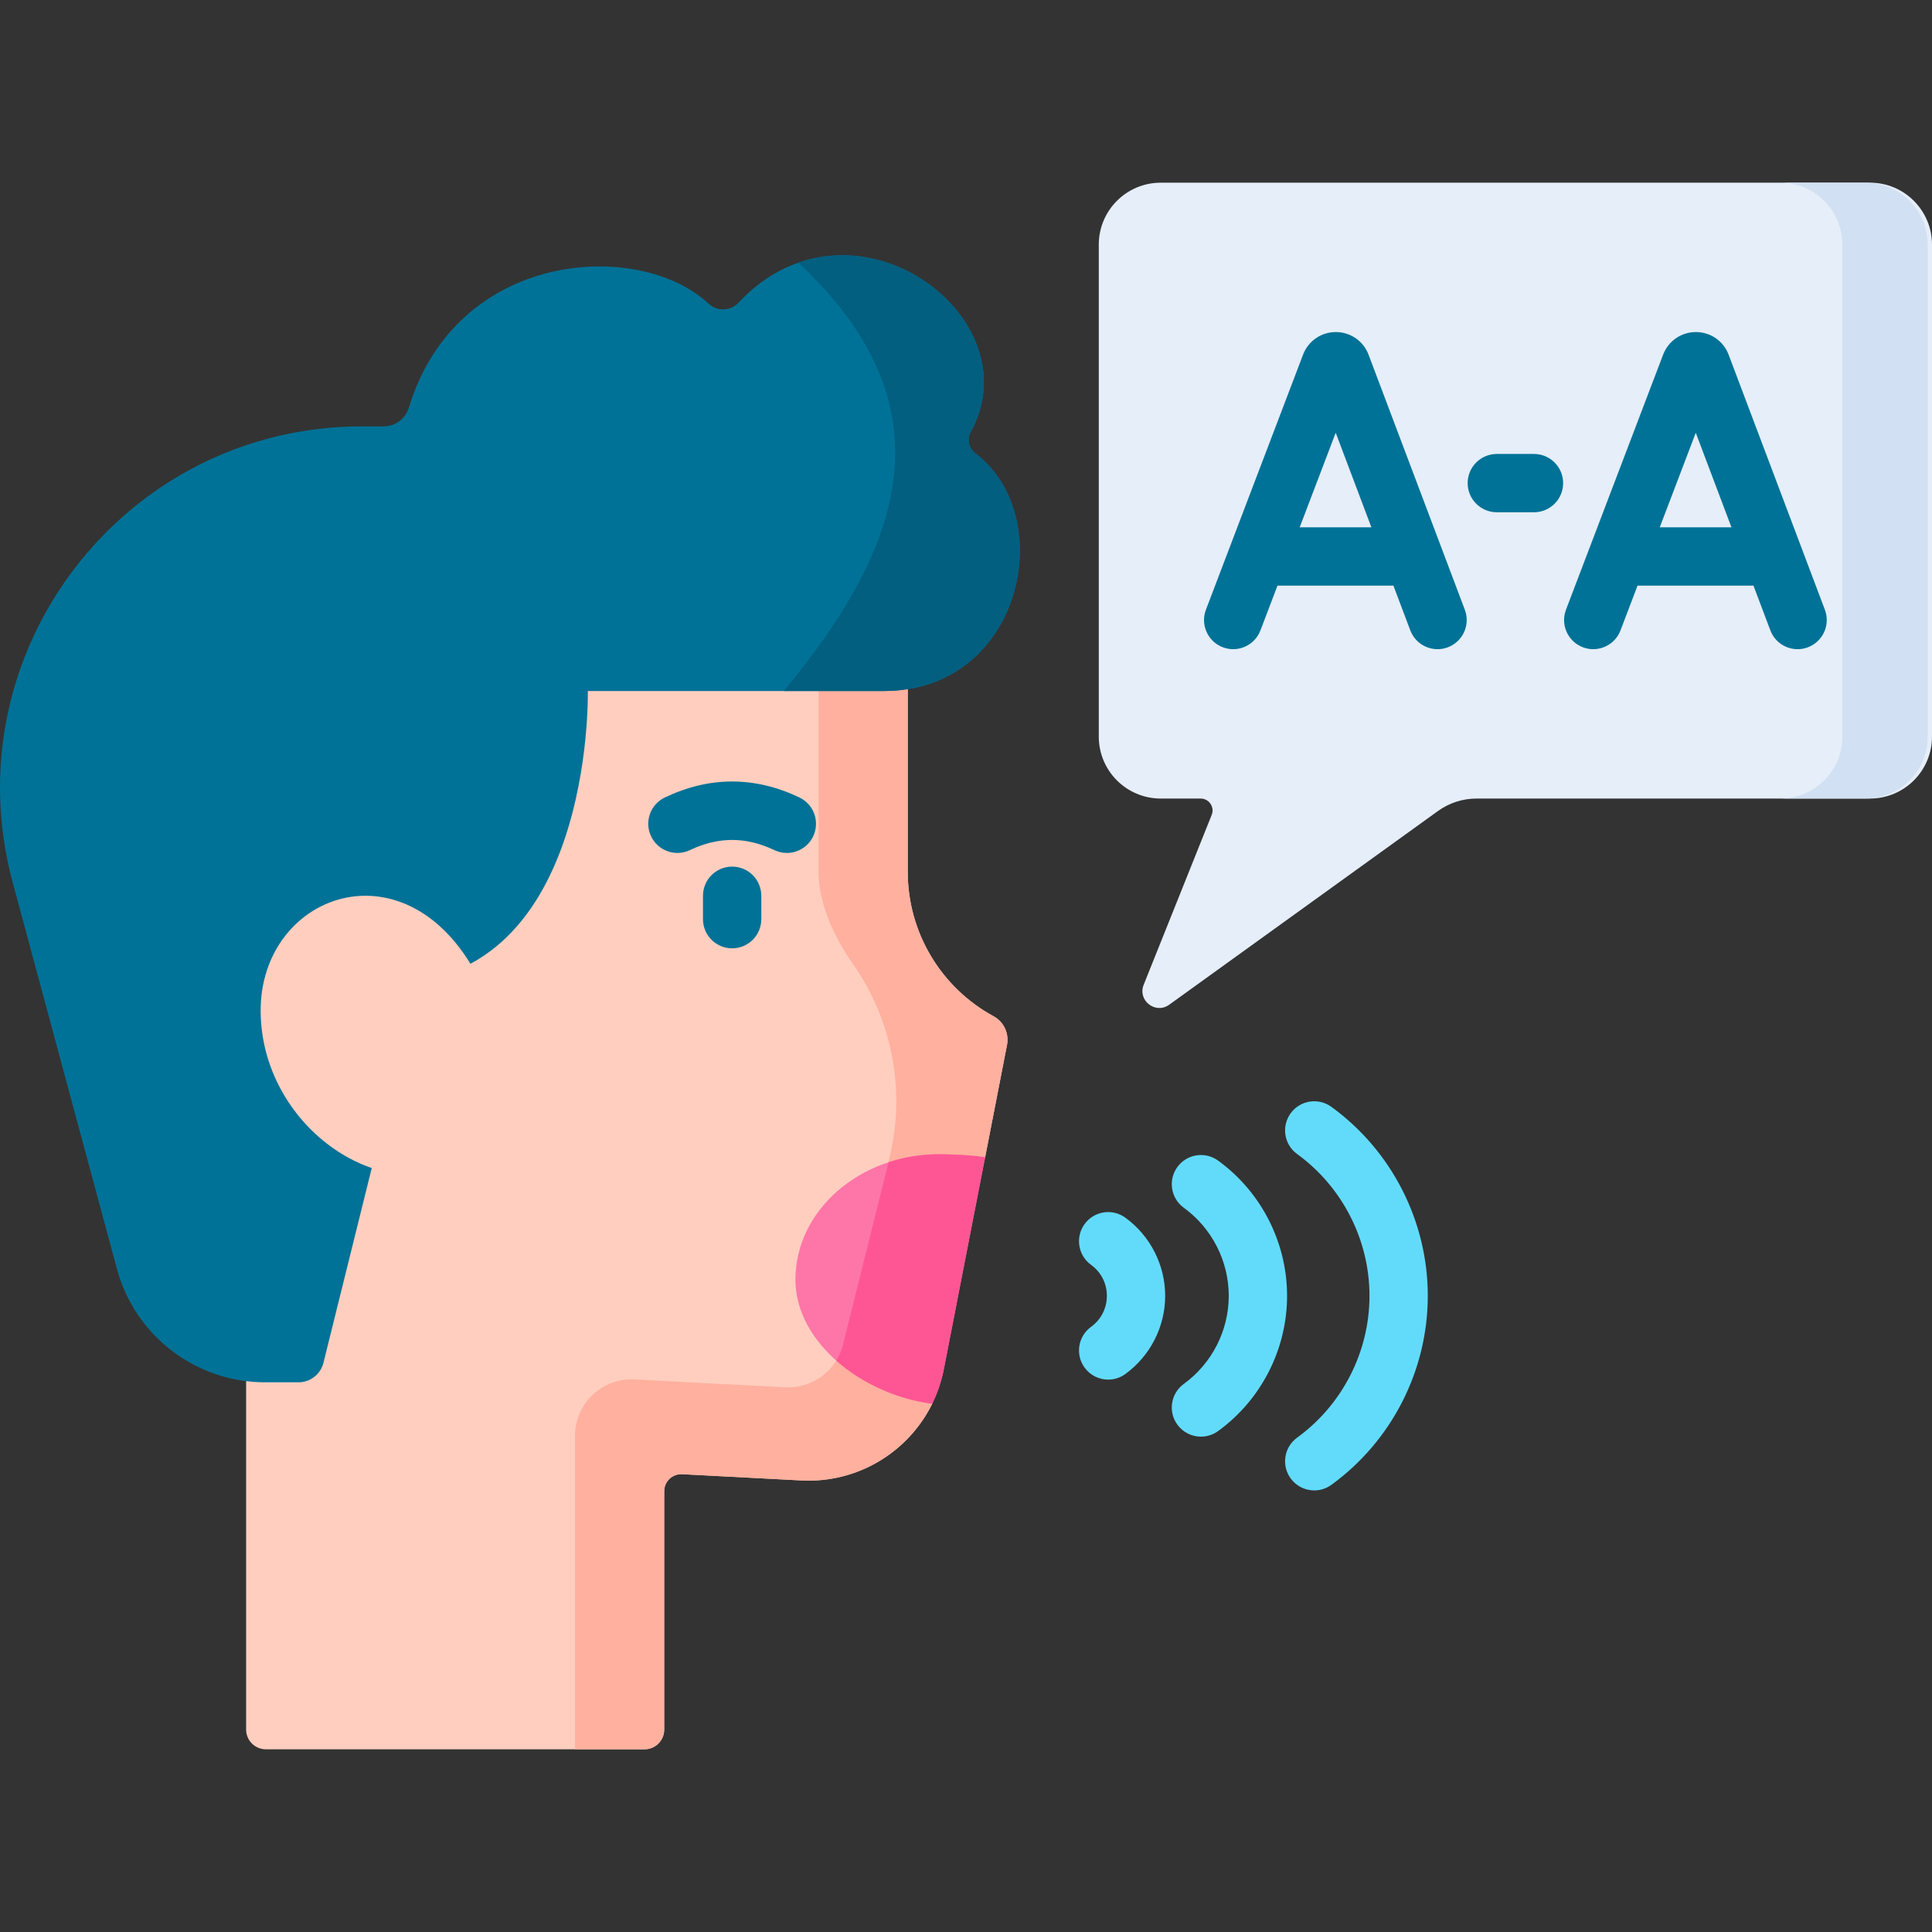
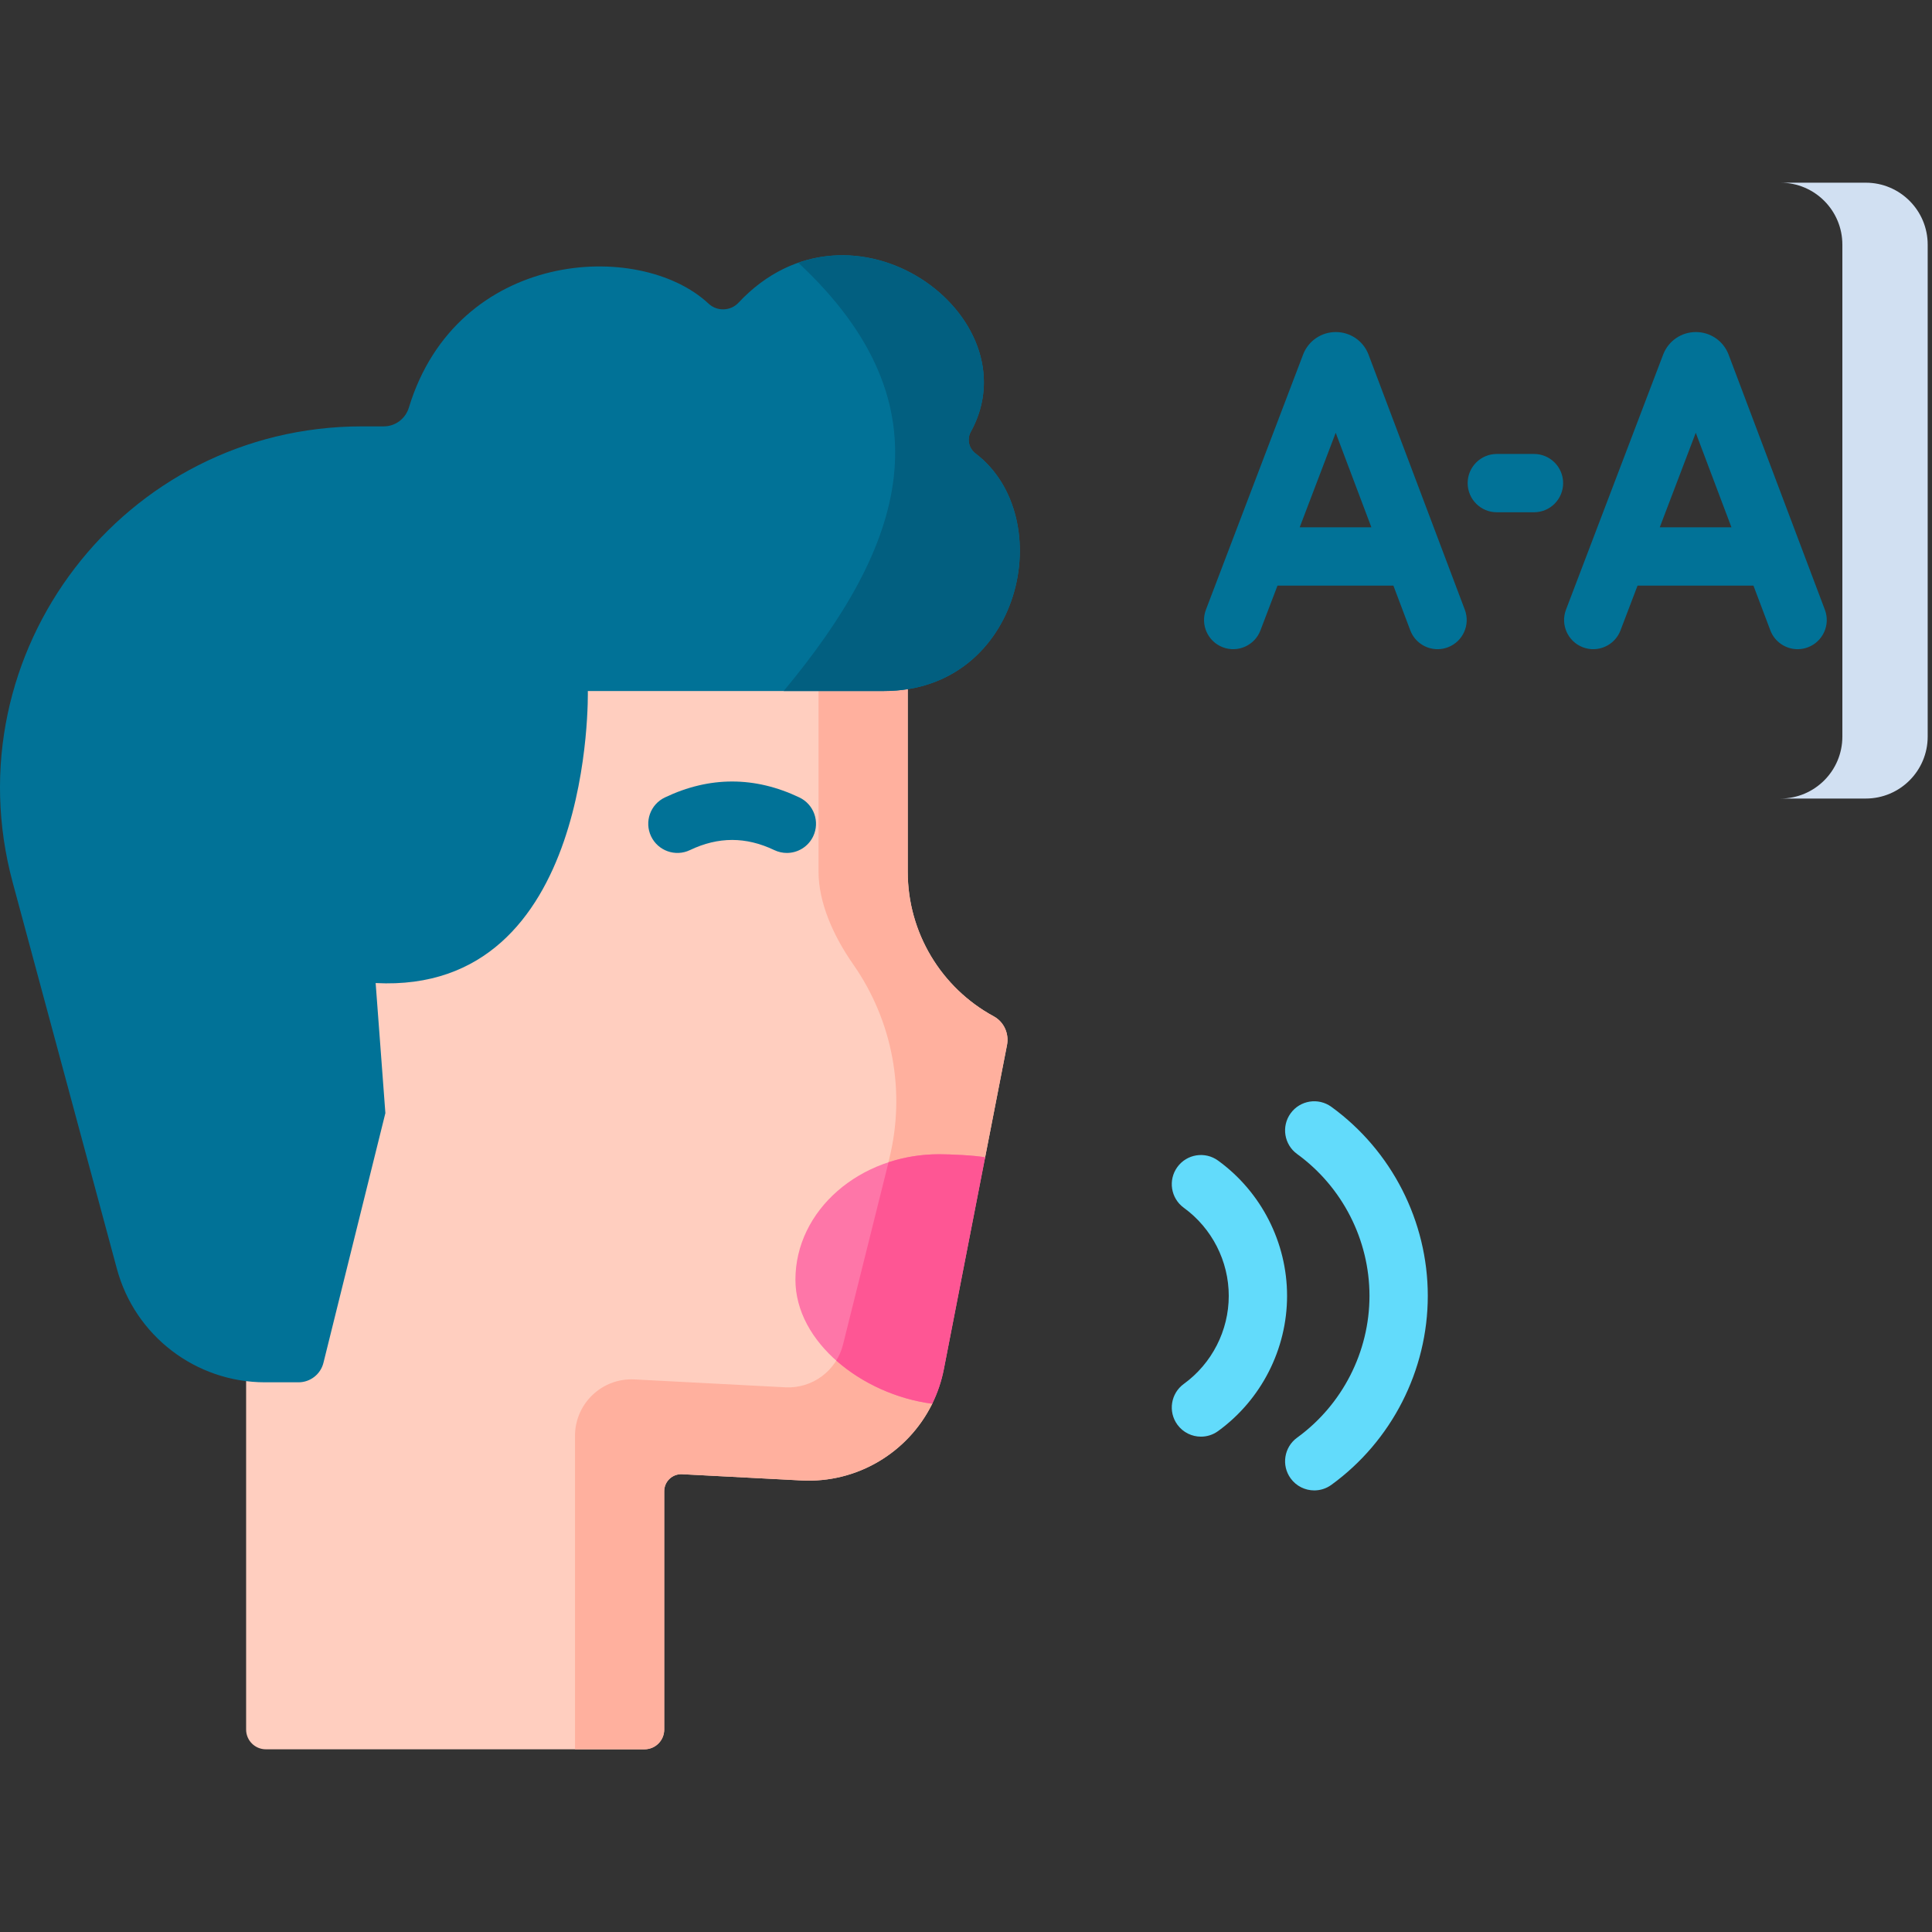
<svg xmlns="http://www.w3.org/2000/svg" id="Capa_1" height="512" viewBox="0 0 512 512" width="512">
  <rect x="0" y="0" width="512" height="512" fill="#333333" stroke="none" />
  <g>
-     <path d="m495.588 48.415h-187.987c-9.064 0-16.412 7.348-16.412 16.412v130.383c0 9.064 7.348 16.412 16.412 16.412h10.572c2.239 0 3.77 2.262 2.937 4.34l-18.026 45.016c-1.663 4.153 3.132 7.903 6.762 5.287l71.23-51.337c2.983-2.15 6.566-3.307 10.243-3.307h104.268c9.064 0 16.412-7.348 16.412-16.412v-130.382c.001-9.064-7.347-16.412-16.411-16.412z" fill="#e5eef9" />
    <path d="m494.445 48.415h-22.612c9.064 0 16.412 7.348 16.412 16.412v130.383c0 9.064-7.348 16.412-16.412 16.412h22.612c9.064 0 16.412-7.348 16.412-16.412v-130.383c0-9.064-7.348-16.412-16.412-16.412z" fill="#d1e0f2" />
    <path d="m263.344 269.337c-13.92-7.55-22.782-22.187-22.782-38.29v-59.777h-151.521l-23.817 187.034v100.046c0 2.891 2.344 5.234 5.234 5.234h100.331c2.891 0 5.234-2.344 5.234-5.234v-63.163c0-2.584 2.167-4.641 4.748-4.506l31.616 1.653c14.76.772 28.152-7.382 34.521-20.043 1.47-2.922-2.996-24.211-2.344-27.559l16.503-38.023 5.797-29.751c.591-3.034-.803-6.148-3.52-7.621z" fill="#ffcebf" />
    <path d="m263.344 269.336c-13.92-7.55-22.782-22.187-22.782-38.29v-59.776h-23.64v59.776c0 7.928 3.732 16.724 9.183 24.514 10.493 14.996 13.969 33.805 9.548 51.566l-12.25 49.216c-1.733 6.941-8.14 11.681-15.285 11.308l-39.977-2.09c-8.567-.448-15.758 6.378-15.758 14.956v83.067h18.406c2.891 0 5.234-2.344 5.234-5.234v-63.163c0-2.584 2.167-4.641 4.748-4.506l31.616 1.653c14.87.777 28.352-7.504 34.662-20.328 1.398-2.842-1.491-21.545-.86-24.784l14.877-40.513 5.797-29.751c.592-3.033-.802-6.147-3.519-7.621z" fill="#ffb09e" />
    <path d="m248.879 305.885c-21.033 0-38.083 14.882-38.083 33.24 0 16.694 17.877 30.509 36.248 32.878 1.399-2.842 2.45-5.905 3.081-9.144l10.941-56.15c-2.706-.533-9.296-.824-12.187-.824z" fill="#fe76a8" />
    <path d="m250.126 362.859 10.941-56.15c-2.707-.533-9.296-.824-12.188-.824-4.72 0-9.237.755-13.408 2.125l-12.067 48.333c-.381 1.526-.999 2.937-1.789 4.219 6.808 6.035 16.052 10.232 25.43 11.441 1.398-2.842 2.449-5.904 3.081-9.144z" fill="#fe5694" />
-     <path d="m194.023 251.317c-4.268 0-7.726-3.459-7.726-7.726v-6.204c0-4.267 3.459-7.726 7.726-7.726 4.268 0 7.726 3.459 7.726 7.726v6.204c0 4.267-3.458 7.726-7.726 7.726z" fill="#017297" />
    <path d="m208.521 226.039c-1.115 0-2.247-.242-3.32-.754-7.525-3.588-14.838-3.586-22.355-.001-3.851 1.838-8.463.204-10.3-3.648s-.203-8.463 3.648-10.299c11.831-5.641 23.828-5.641 35.657-.001 3.852 1.837 5.486 6.448 3.649 10.3-1.325 2.778-4.094 4.403-6.979 4.403z" fill="#017297" />
    <g fill="#62dbfb">
      <path d="m318.268 380.73c-2.39 0-4.747-1.106-6.259-3.188-2.507-3.453-1.739-8.285 1.713-10.791 7.459-5.414 11.911-14.139 11.911-23.339s-4.453-17.925-11.911-23.339c-3.453-2.507-4.22-7.338-1.713-10.791 2.507-3.456 7.339-4.22 10.792-1.714 11.45 8.312 18.286 21.711 18.286 35.844 0 14.132-6.836 27.532-18.286 35.844-1.371.995-2.96 1.474-4.533 1.474z" />
      <path d="m348.293 394.975c-2.39 0-4.747-1.106-6.259-3.188-2.507-3.454-1.739-8.285 1.714-10.792 12.009-8.717 19.179-22.767 19.179-37.584 0-14.816-7.17-28.867-19.179-37.585-3.454-2.507-4.221-7.338-1.714-10.791 2.505-3.453 7.338-4.222 10.791-1.714 16.002 11.615 25.555 30.34 25.555 50.09s-9.553 38.475-25.555 50.09c-1.37.995-2.959 1.474-4.532 1.474z" />
-       <path d="m293.679 365.613c-2.39 0-4.747-1.106-6.26-3.189-2.506-3.454-1.738-8.285 1.715-10.791 2.667-1.936 4.197-4.932 4.197-8.221s-1.53-6.285-4.197-8.221c-3.454-2.507-4.221-7.338-1.714-10.792 2.505-3.454 7.338-4.221 10.791-1.714 6.621 4.805 10.573 12.554 10.573 20.727 0 8.174-3.953 15.922-10.573 20.727-1.37.995-2.958 1.474-4.532 1.474z" />
    </g>
    <path d="m101.708 112.993h-5.768c-63.113 0-109.013 59.919-92.579 120.854l27.617 102.402c4.786 17.747 20.882 30.077 39.263 30.077h8.859c3.134 0 5.865-2.136 6.619-5.178l16.41-66.166-2.579-34.463c58.043 3.023 56.229-77.391 56.229-77.391h78.446c36.557 0 46.494-46.019 24.322-62.933-1.781-1.358-2.374-3.775-1.291-5.736 16.901-30.584-31.564-66.274-61.552-34.233-2.104 2.248-5.663 2.354-7.914.252-18.369-17.162-66.715-14.294-79.436 27.545-.892 2.94-3.574 4.97-6.646 4.97z" fill="#017297" />
    <path d="m234.226 183.128c36.557 0 46.494-46.019 24.322-62.933-1.781-1.358-2.374-3.775-1.291-5.736 14.134-25.577-17.446-54.714-45.704-44.833 41.009 38.201 27.758 75.473-3.872 113.501h26.545z" fill="#025f80" />
    <g fill="#017297">
      <path d="m362.669 93.958c-.026-.072-.054-.142-.083-.213-1.438-3.493-4.806-5.749-8.583-5.749-.004 0-.008 0-.012 0-3.781.005-7.149 2.269-8.579 5.769-.023.058-.046.116-.068.173l-25.756 67.626c-1.519 3.988.483 8.452 4.47 9.97 3.988 1.519 8.452-.482 9.971-4.47l4.52-11.866h30.718l4.47 11.844c1.167 3.094 4.108 5 7.229 5 .906 0 1.829-.16 2.727-.5 3.992-1.506 6.007-5.965 4.5-9.957zm-18.237 45.788 9.544-25.058 9.457 25.058z" />
      <path d="m483.611 161.587-25.522-67.629c-.026-.072-.054-.142-.083-.213-1.438-3.493-4.806-5.749-8.582-5.749-.003 0-.006 0-.008 0-3.781.003-7.149 2.266-8.582 5.765-.024.059-.047.118-.07.178l-25.757 67.626c-1.519 3.988.483 8.452 4.471 9.97 3.983 1.519 8.451-.482 9.97-4.47l4.519-11.866h30.718l4.47 11.844c1.167 3.094 4.108 5 7.229 5 .906 0 1.829-.16 2.727-.5 3.992-1.506 6.007-5.964 4.5-9.956zm-43.759-21.841 9.544-25.058 9.457 25.058z" />
      <path d="m406.519 120.304h-9.848c-4.268 0-7.726 3.459-7.726 7.726s3.459 7.726 7.726 7.726h9.848c4.268 0 7.727-3.459 7.727-7.726 0-4.266-3.459-7.726-7.727-7.726z" />
    </g>
-     <path d="m128.419 262.596-5.895 45.716c-22.496 11.432-53.082-10.325-53.446-40.017-.398-32.43 41.146-46.757 59.341-5.699z" fill="#ffcebf" />
  </g>
</svg>